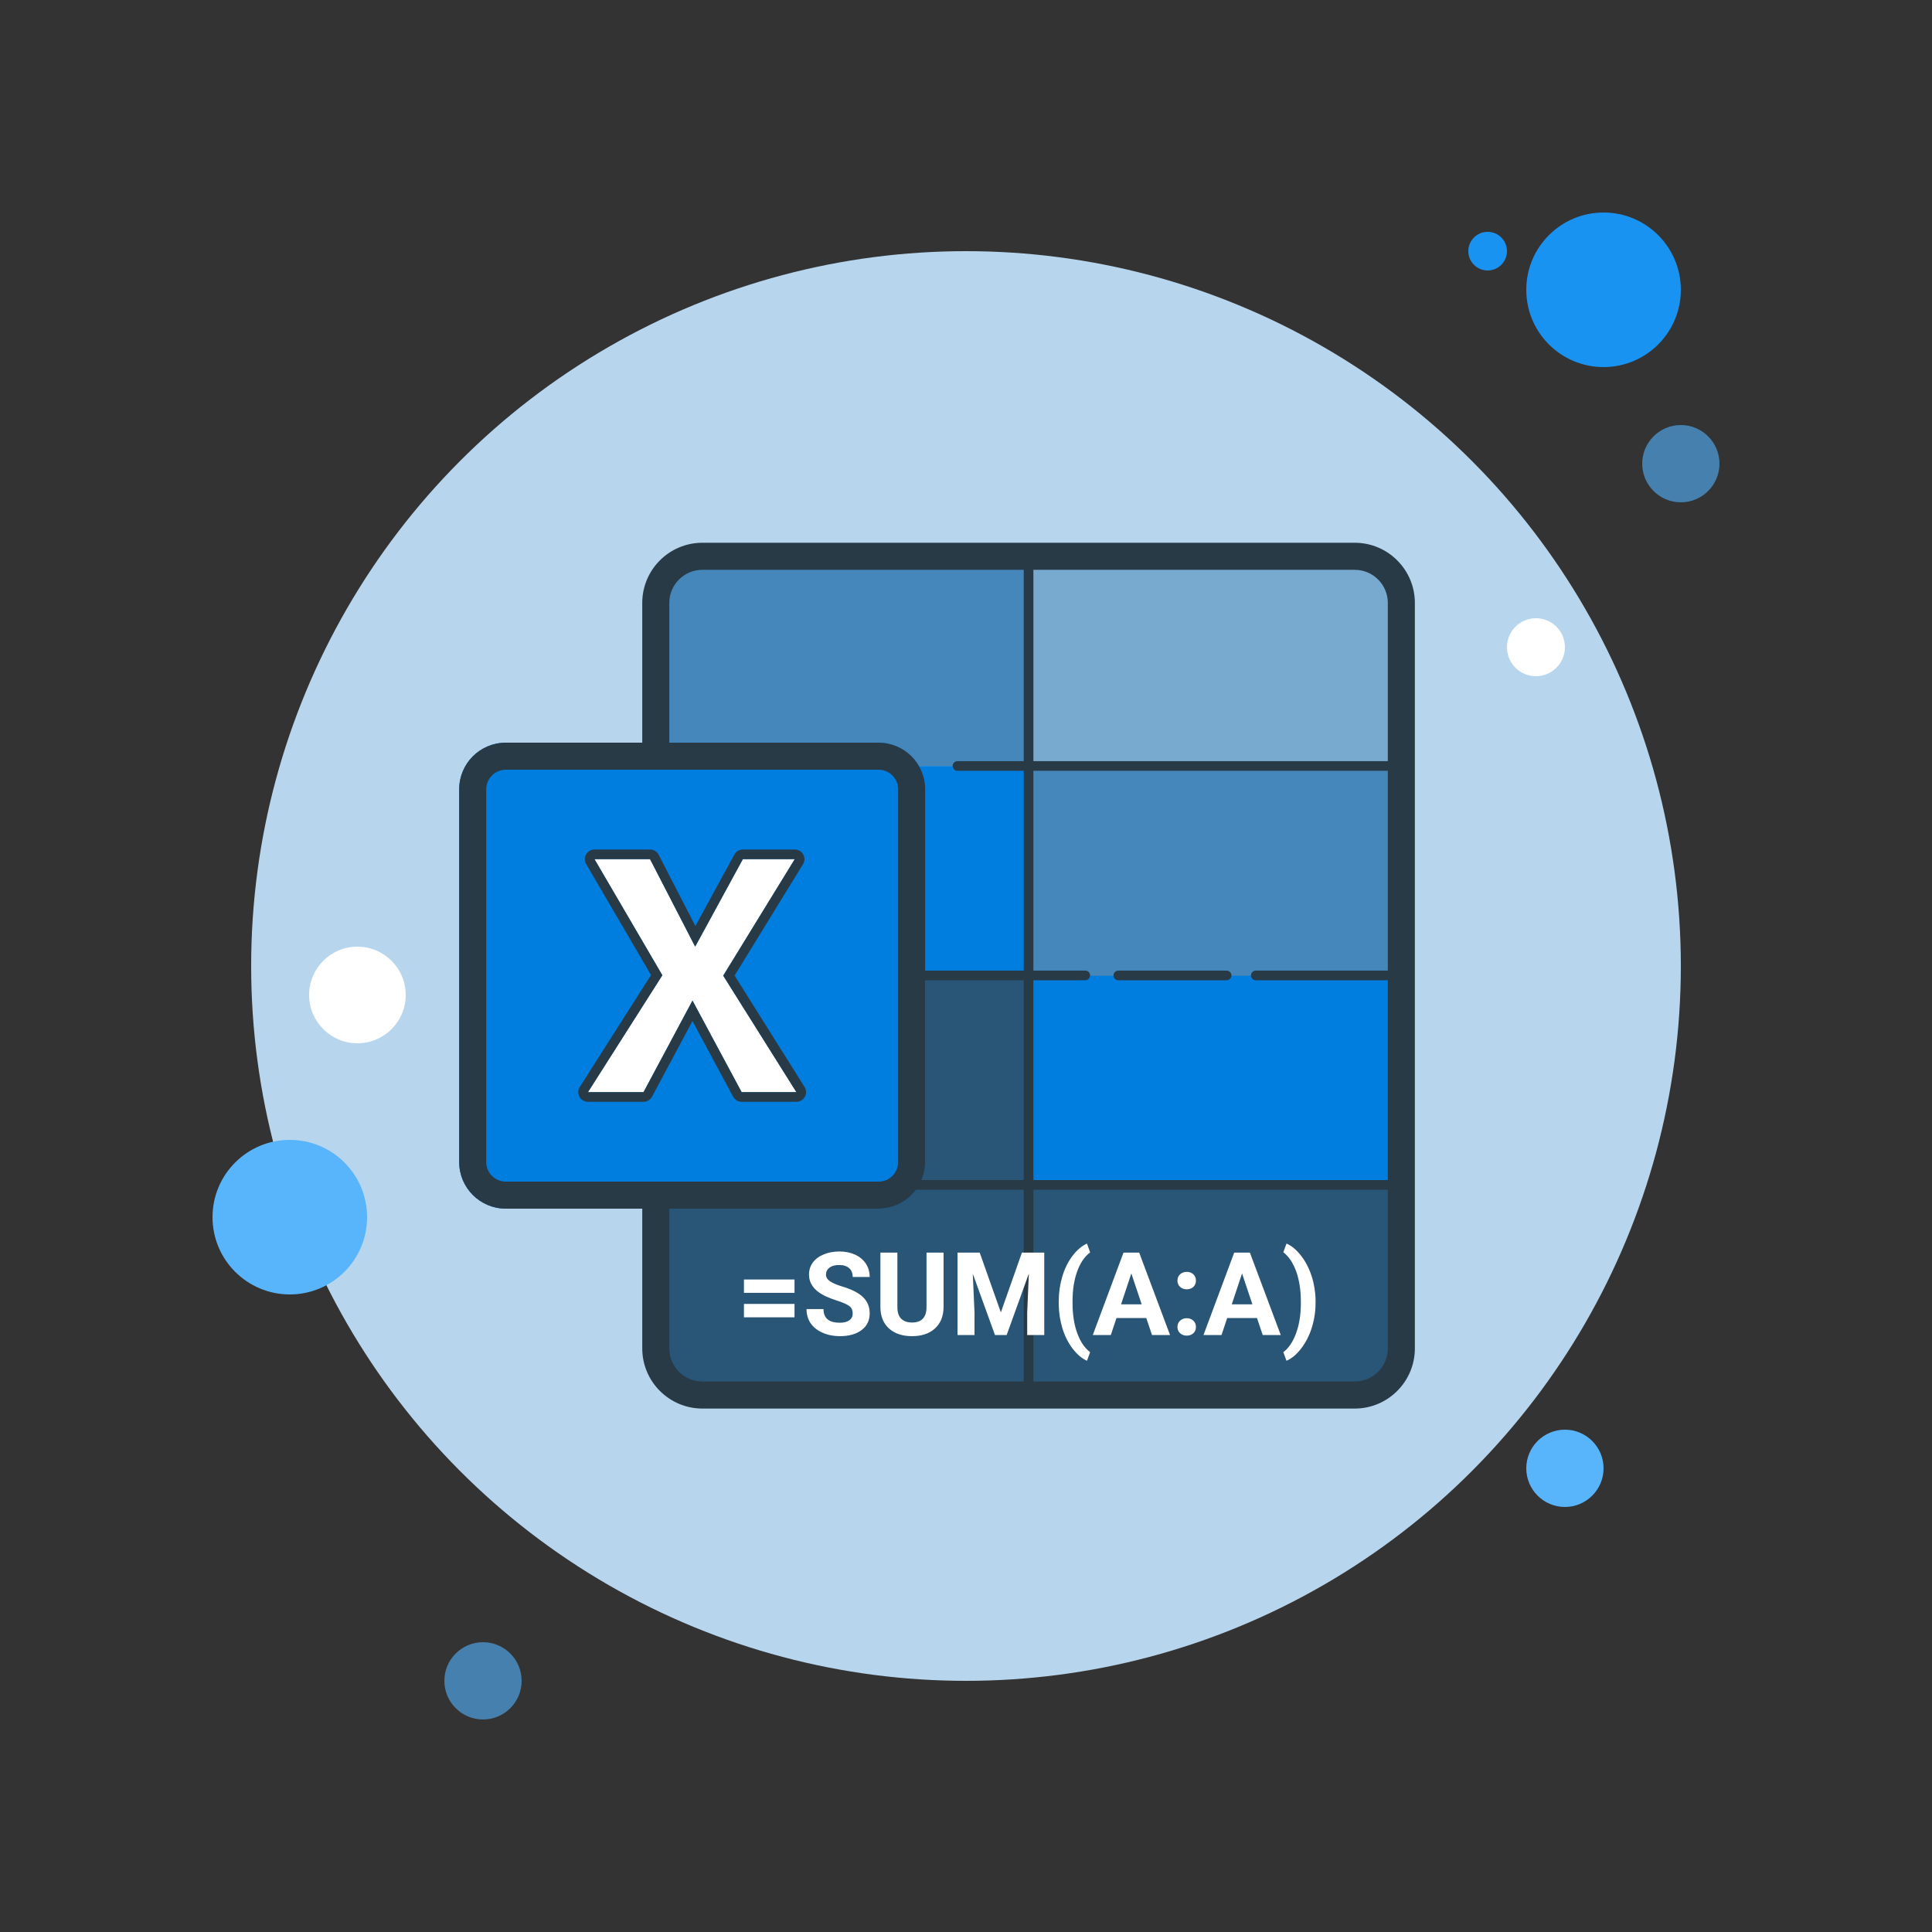
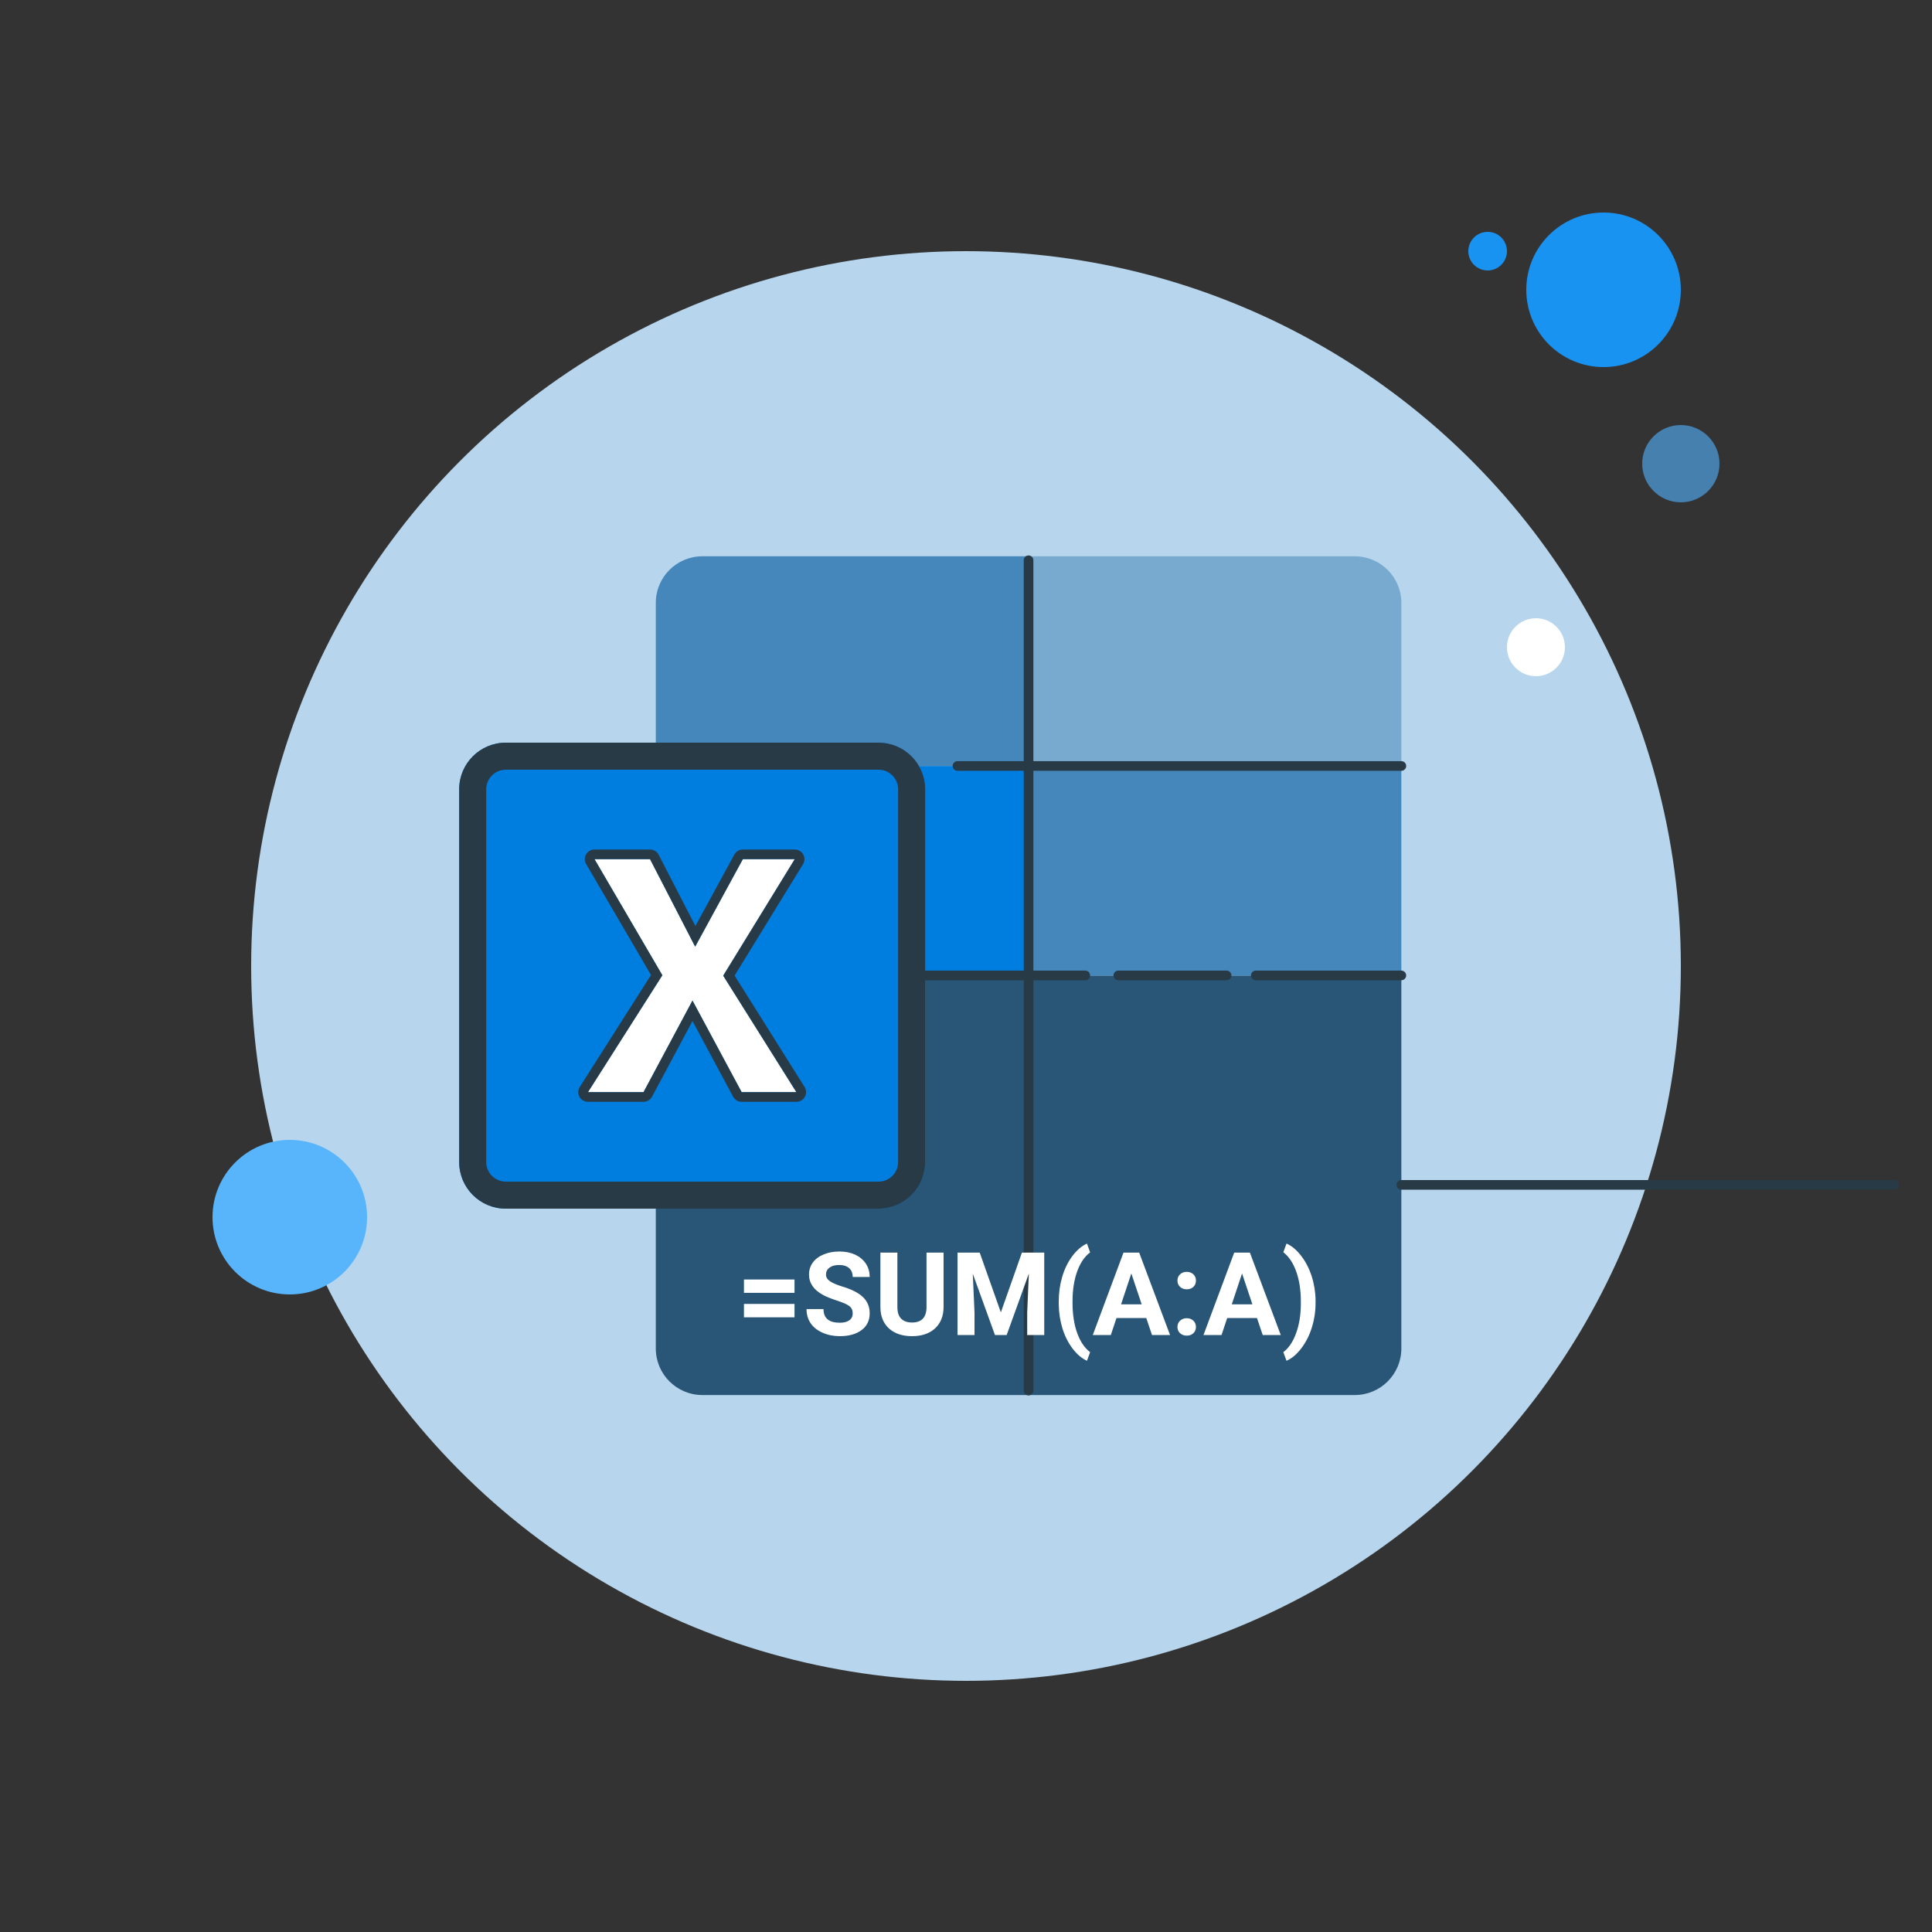
<svg xmlns="http://www.w3.org/2000/svg" id="SvgjsSvg1062" width="288" height="288" version="1.1">
  <rect width="100%" height="100%" fill="#333333" stroke="none" />
  <defs id="SvgjsDefs1063" />
  <g id="SvgjsG1064">
    <svg viewBox="0 0 256 256" width="288" height="288">
      <g fill="none" stroke-miterlimit="10" font-family="none" font-size="none" font-weight="none" text-anchor="none" transform="scale(2.56)">
        <circle cx="77" cy="13" r="1" fill="#1993f1" class="colorf1bc19 svgShape" />
        <circle cx="50" cy="50" r="37" fill="#b7d6ed" class="colore6edb7 svgShape" />
        <circle cx="83" cy="15" r="4" fill="#1993f1" class="colorf1bc19 svgShape" />
        <circle cx="87" cy="24" r="2" fill="#4580ae" class="color88ae45 svgShape" />
-         <circle cx="81" cy="76" r="2" fill="#59b5fb" class="colorfbcd59 svgShape" />
        <circle cx="15" cy="63" r="4" fill="#59b5fb" class="colorfbcd59 svgShape" />
-         <circle cx="25" cy="87" r="2" fill="#4580ae" class="color88ae45 svgShape" />
-         <circle cx="18.5" cy="51.5" r="2.5" fill="#ffffff" class="colorfff svgShape" />
        <circle cx="79.5" cy="33.5" r="1.5" fill="#ffffff" class="colorfff svgShape" />
        <rect width="19.295" height="10.853" x="53.238" y="39.647" fill="#4587ba" class="color96ba45 svgShape" />
        <path fill="#295577" d="M72.533,50.5h-38.589v19.295c0,1.333 1.079,2.412 2.412,2.412h33.766c1.333,0 2.412,-1.079 2.412,-2.412v-19.295z" class="color5b7729 svgShape" />
-         <rect width="19.295" height="10.853" x="53.238" y="50.5" fill="#007edf" class="color6f913d svgShape" />
        <rect width="19.295" height="10.853" x="33.944" y="39.647" fill="#007edf" class="color6f913d svgShape" />
        <path fill="#78aad0" d="M70.121,28.793h-16.883v10.853h19.295v-8.441c0,-1.332 -1.079,-2.412 -2.412,-2.412z" class="colorc0d078 svgShape" />
        <path fill="#4587ba" d="M36.356,28.793h16.883v10.853h-19.295v-8.441c0,-1.332 1.079,-2.412 2.412,-2.412z" class="color96ba45 svgShape" />
-         <path fill="#293a47" d="M70.121,72.907h-33.766c-1.716,0 -3.112,-1.396 -3.112,-3.112v-38.59c0,-1.716 1.396,-3.112 3.112,-3.112h33.766c1.716,0 3.112,1.396 3.112,3.112v38.59c0,1.716 -1.396,3.112 -3.112,3.112zM36.355,29.494c-0.944,0 -1.712,0.768 -1.712,1.711v38.59c0,0.944 0.768,1.711 1.712,1.711h33.766c0.944,0 1.712,-0.768 1.712,-1.711v-38.59c0,-0.944 -0.768,-1.711 -1.712,-1.711z" class="color472b29 svgShape" />
        <path fill="#007edf" d="M45.473,62.559h-19.294c-1.333,0 -2.412,-1.079 -2.412,-2.412v-19.294c0,-1.333 1.079,-2.412 2.412,-2.412h19.295c1.333,0 2.412,1.079 2.412,2.412v19.295c-0.001,1.332 -1.08,2.411 -2.413,2.411z" class="color6f913d svgShape" />
        <path fill="#293a47" d="M45.474,39.841c0.558,0 1.012,0.454 1.012,1.012v19.295c0,0.558 -0.454,1.012 -1.012,1.012h-19.295c-0.558,0 -1.012,-0.454 -1.012,-1.012v-19.295c0,-0.558 0.454,-1.012 1.012,-1.012h19.295M45.474,38.441h-19.295c-1.333,0 -2.412,1.079 -2.412,2.412v19.295c0,1.333 1.079,2.412 2.412,2.412h19.295c1.333,0 2.412,-1.079 2.412,-2.412v-19.295c-0.001,-1.333 -1.08,-2.412 -2.412,-2.412z" class="color472b29 svgShape" />
        <path fill="#ffffff" d="M30.77,44.47h2.877l2.335,4.527l2.467,-4.527h2.688l-3.703,6.03l3.788,6.03h-2.835l-2.544,-4.739l-2.534,4.739h-2.877l3.85,-6.051z" class="colorfff svgShape" />
        <path fill="#293a47" d="M41.137 44.47l-3.703 6.03 3.788 6.03h-2.835l-2.544-4.739-2.534 4.739h-2.877l3.851-6.051-3.513-6.009h2.877l2.335 4.527 2.467-4.527h2.688M41.137 43.97h-2.688c-.183 0-.351.1-.439.261l-2.016 3.699-1.903-3.689c-.086-.166-.257-.271-.444-.271h-2.877c-.179 0-.344.096-.434.251-.089.155-.088.347.002.501l3.358 5.745-3.687 5.794c-.098.154-.104.349-.016.509.088.16.256.259.438.259h2.877c.184 0 .354-.102.441-.264l2.094-3.916 2.103 3.917c.087.162.256.263.441.263h2.835c.182 0 .35-.099.438-.258.088-.159.083-.354-.014-.508l-3.623-5.767 3.541-5.765c.095-.154.099-.348.01-.506-.089-.158-.256-.255-.437-.255zM53.238 72.226c-.138 0-.25-.112-.25-.25v-42.976c0-.138.112-.25.25-.25.138 0 .25.112.25.25v42.975c0 .139-.112.251-.25.251z" class="color472b29 svgShape" />
-         <path fill="#293a47" d="M72.533 39.897h-22.976c-.138 0-.25-.112-.25-.25 0-.138.112-.25.25-.25h22.977c.138 0 .25.112.25.25 0 .138-.113.25-.251.25zM56.174 50.738h-9.138c-.138 0-.25-.112-.25-.25 0-.138.112-.25.25-.25h9.138c.138 0 .25.112.25.25 0 .138-.112.25-.25.25zM63.488 50.738h-5.604c-.138 0-.25-.112-.25-.25 0-.138.112-.25.25-.25h5.604c.138 0 .25.112.25.25 0 .138-.112.25-.25.25zM72.533 50.738h-7.533c-.138 0-.25-.112-.25-.25 0-.138.112-.25.25-.25h7.533c.138 0 .25.112.25.25 0 .138-.112.25-.25.25zM72.533 61.579h-25.497c-.138 0-.25-.112-.25-.25 0-.138.112-.25.25-.25h25.497c.138 0 .25.112.25.25 0 .138-.112.25-.25.25z" class="color472b29 svgShape" />
+         <path fill="#293a47" d="M72.533 39.897h-22.976c-.138 0-.25-.112-.25-.25 0-.138.112-.25.25-.25h22.977c.138 0 .25.112.25.25 0 .138-.113.25-.251.25zM56.174 50.738h-9.138c-.138 0-.25-.112-.25-.25 0-.138.112-.25.25-.25h9.138c.138 0 .25.112.25.25 0 .138-.112.25-.25.25zM63.488 50.738h-5.604c-.138 0-.25-.112-.25-.25 0-.138.112-.25.25-.25h5.604c.138 0 .25.112.25.25 0 .138-.112.25-.25.25zM72.533 50.738h-7.533c-.138 0-.25-.112-.25-.25 0-.138.112-.25.25-.25h7.533c.138 0 .25.112.25.25 0 .138-.112.25-.25.25zM72.533 61.579c-.138 0-.25-.112-.25-.25 0-.138.112-.25.25-.25h25.497c.138 0 .25.112.25.25 0 .138-.112.25-.25.25z" class="color472b29 svgShape" />
      </g>
      <path fill="#ffffff" stroke-miterlimit="10" d="M105.278,169.539v1.77h-6.7v-1.77zM105.278,172.779v1.77h-6.7v-1.77zM112.988,174.029v0c0,-0.42 -0.15,-0.743 -0.45,-0.97c-0.3,-0.227 -0.84,-0.467 -1.62,-0.72c-0.78,-0.253 -1.4,-0.503 -1.86,-0.75v0c-1.24,-0.673 -1.86,-1.577 -1.86,-2.71v0c0,-0.587 0.167,-1.113 0.5,-1.58c0.333,-0.46 0.813,-0.82 1.44,-1.08c0.62,-0.26 1.317,-0.39 2.09,-0.39v0c0.78,0 1.477,0.14 2.09,0.42c0.607,0.287 1.08,0.687 1.42,1.2c0.333,0.513 0.5,1.1 0.5,1.76v0h-2.25c0,-0.507 -0.157,-0.897 -0.47,-1.17c-0.313,-0.28 -0.757,-0.42 -1.33,-0.42v0c-0.547,0 -0.973,0.117 -1.28,0.35c-0.307,0.233 -0.46,0.54 -0.46,0.92v0c0,0.353 0.18,0.65 0.54,0.89c0.36,0.24 0.887,0.467 1.58,0.68v0c1.28,0.38 2.213,0.857 2.8,1.43c0.58,0.567 0.87,1.277 0.87,2.13v0c0,0.947 -0.357,1.687 -1.07,2.22c-0.713,0.54 -1.677,0.81 -2.89,0.81v0c-0.84,0 -1.603,-0.153 -2.29,-0.46c-0.693,-0.307 -1.22,-0.727 -1.58,-1.26c-0.36,-0.54 -0.54,-1.163 -0.54,-1.87v0h2.25c0,1.207 0.72,1.81 2.16,1.81v0c0.54,0 0.96,-0.107 1.26,-0.32c0.3,-0.22 0.45,-0.527 0.45,-0.92zM122.768,165.979h2.26v7.19c0,1.193 -0.373,2.14 -1.12,2.84c-0.747,0.693 -1.767,1.04 -3.06,1.04v0c-1.273,0 -2.287,-0.337 -3.04,-1.01c-0.753,-0.68 -1.137,-1.61 -1.15,-2.79v0v-7.27h2.25v7.21c0,0.713 0.173,1.233 0.52,1.56c0.34,0.327 0.813,0.49 1.42,0.49v0c1.26,0 1.9,-0.663 1.92,-1.99v0zM126.878,165.979h2.94l2.8,7.92l2.79,-7.92h2.96v10.92h-2.26v-2.98l0.22,-5.16l-2.94,8.14h-1.55l-2.94,-8.13l0.23,5.15v2.98h-2.25zM140.288,172.859v-0.4c0,-1.147 0.153,-2.237 0.46,-3.27c0.3,-1.033 0.747,-1.95 1.34,-2.75c0.6,-0.793 1.247,-1.347 1.94,-1.66v0l0.42,1.17c-0.727,0.54 -1.297,1.373 -1.71,2.5c-0.413,1.133 -0.62,2.457 -0.62,3.97v0v0.23c0,1.513 0.203,2.837 0.61,3.97c0.407,1.14 0.98,1.99 1.72,2.55v0l-0.42,1.14c-0.68,-0.307 -1.313,-0.843 -1.9,-1.61c-0.587,-0.773 -1.037,-1.667 -1.35,-2.68c-0.307,-1.007 -0.47,-2.06 -0.49,-3.16zM152.648,176.899l-0.76,-2.25h-3.95l-0.75,2.25h-2.39l4.07,-10.92h2.08l4.09,10.92zM149.908,168.739l-1.36,4.09h2.73zM156.018,175.829v0c0,-0.34 0.117,-0.617 0.35,-0.83c0.233,-0.22 0.527,-0.33 0.88,-0.33v0c0.353,0 0.647,0.11 0.88,0.33c0.227,0.213 0.34,0.49 0.34,0.83v0c0,0.34 -0.113,0.617 -0.34,0.83c-0.227,0.213 -0.52,0.32 -0.88,0.32v0c-0.36,0 -0.653,-0.107 -0.88,-0.32c-0.233,-0.213 -0.35,-0.49 -0.35,-0.83zM156.018,169.689v0c0,-0.347 0.117,-0.627 0.35,-0.84c0.233,-0.213 0.527,-0.32 0.88,-0.32v0c0.353,0 0.647,0.107 0.88,0.32c0.227,0.213 0.34,0.493 0.34,0.84v0c0,0.34 -0.113,0.617 -0.34,0.83c-0.227,0.213 -0.52,0.32 -0.88,0.32v0c-0.36,0 -0.653,-0.107 -0.88,-0.32c-0.233,-0.213 -0.35,-0.49 -0.35,-0.83zM167.318,176.899l-0.76,-2.25h-3.95l-0.75,2.25h-2.39l4.07,-10.92h2.08l4.09,10.92zM164.578,168.739l-1.36,4.09h2.73zM174.318,172.289v0.34c0,1.133 -0.163,2.223 -0.49,3.27c-0.32,1.04 -0.787,1.96 -1.4,2.76c-0.607,0.8 -1.26,1.35 -1.96,1.65v0l-0.42,-1.14c0.713,-0.54 1.273,-1.367 1.68,-2.48c0.413,-1.113 0.627,-2.397 0.64,-3.85v0v-0.4c0,-1.493 -0.203,-2.81 -0.61,-3.95c-0.407,-1.14 -0.977,-1.993 -1.71,-2.56v0l0.42,-1.15c0.68,0.293 1.323,0.83 1.93,1.61c0.6,0.773 1.067,1.673 1.4,2.7c0.333,1.033 0.507,2.1 0.52,3.2z" font-family="none" font-size="none" font-weight="none" text-anchor="none" class="colorfff svgShape" />
    </svg>
  </g>
</svg>